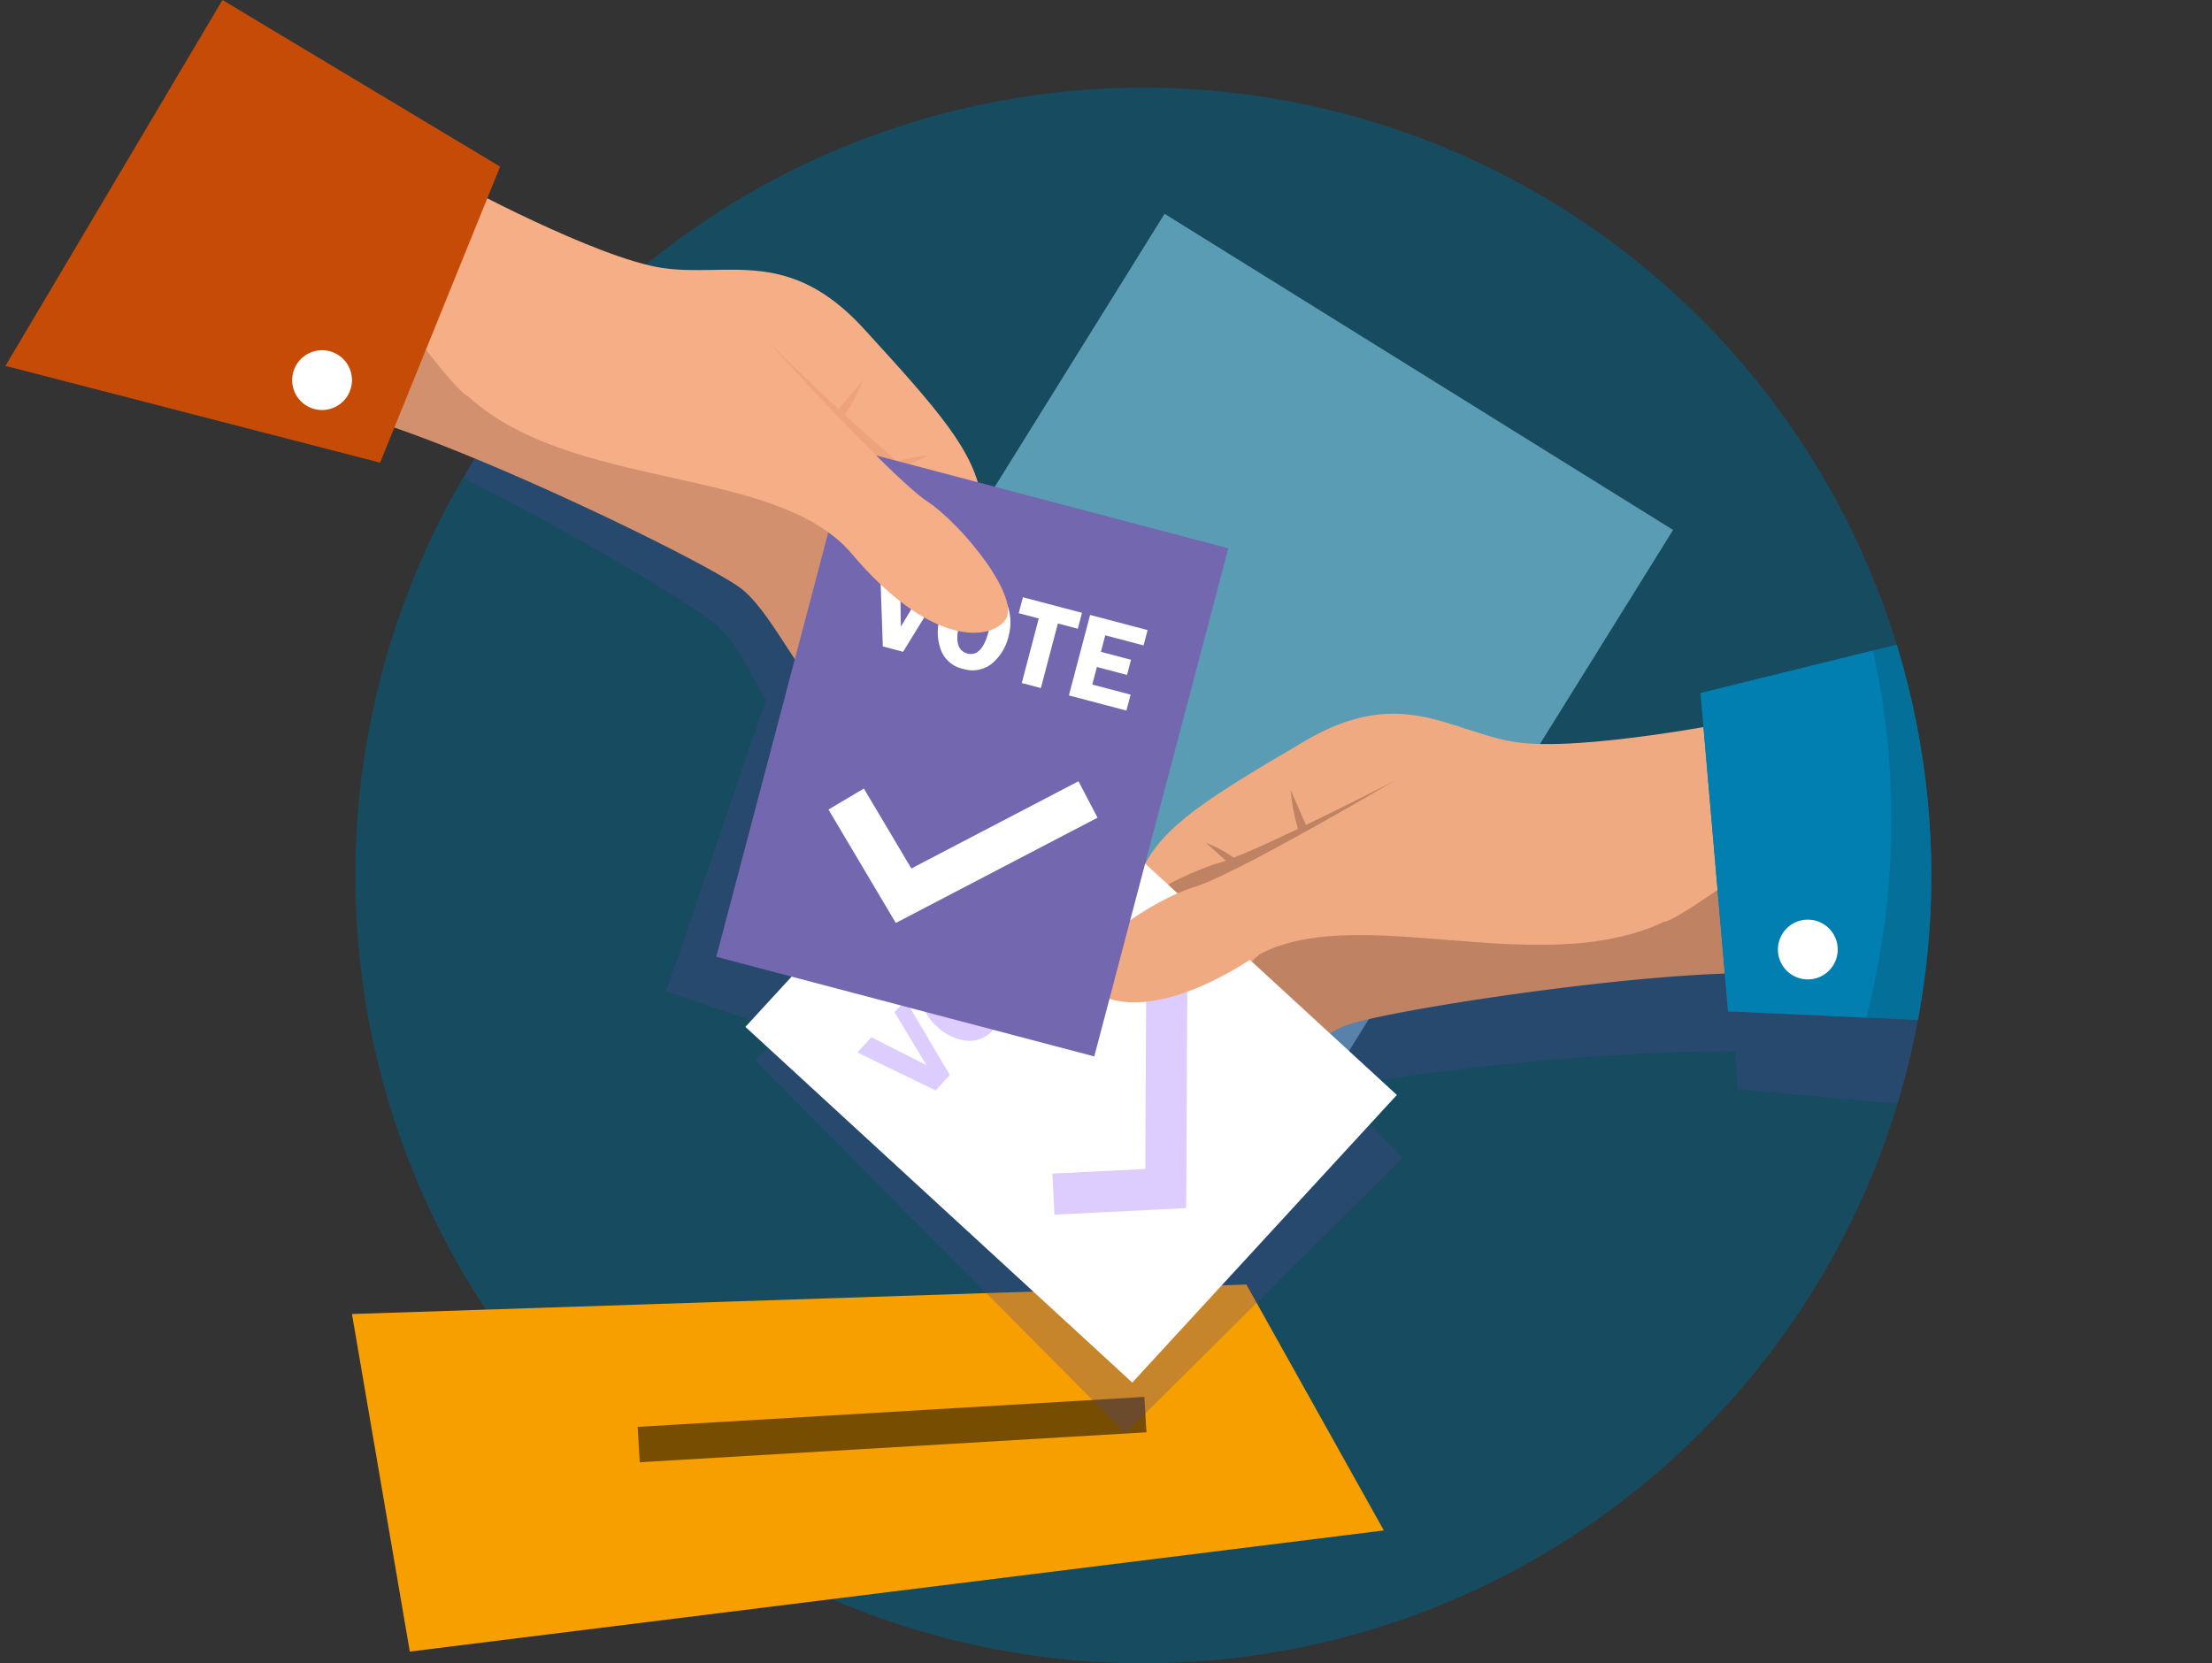
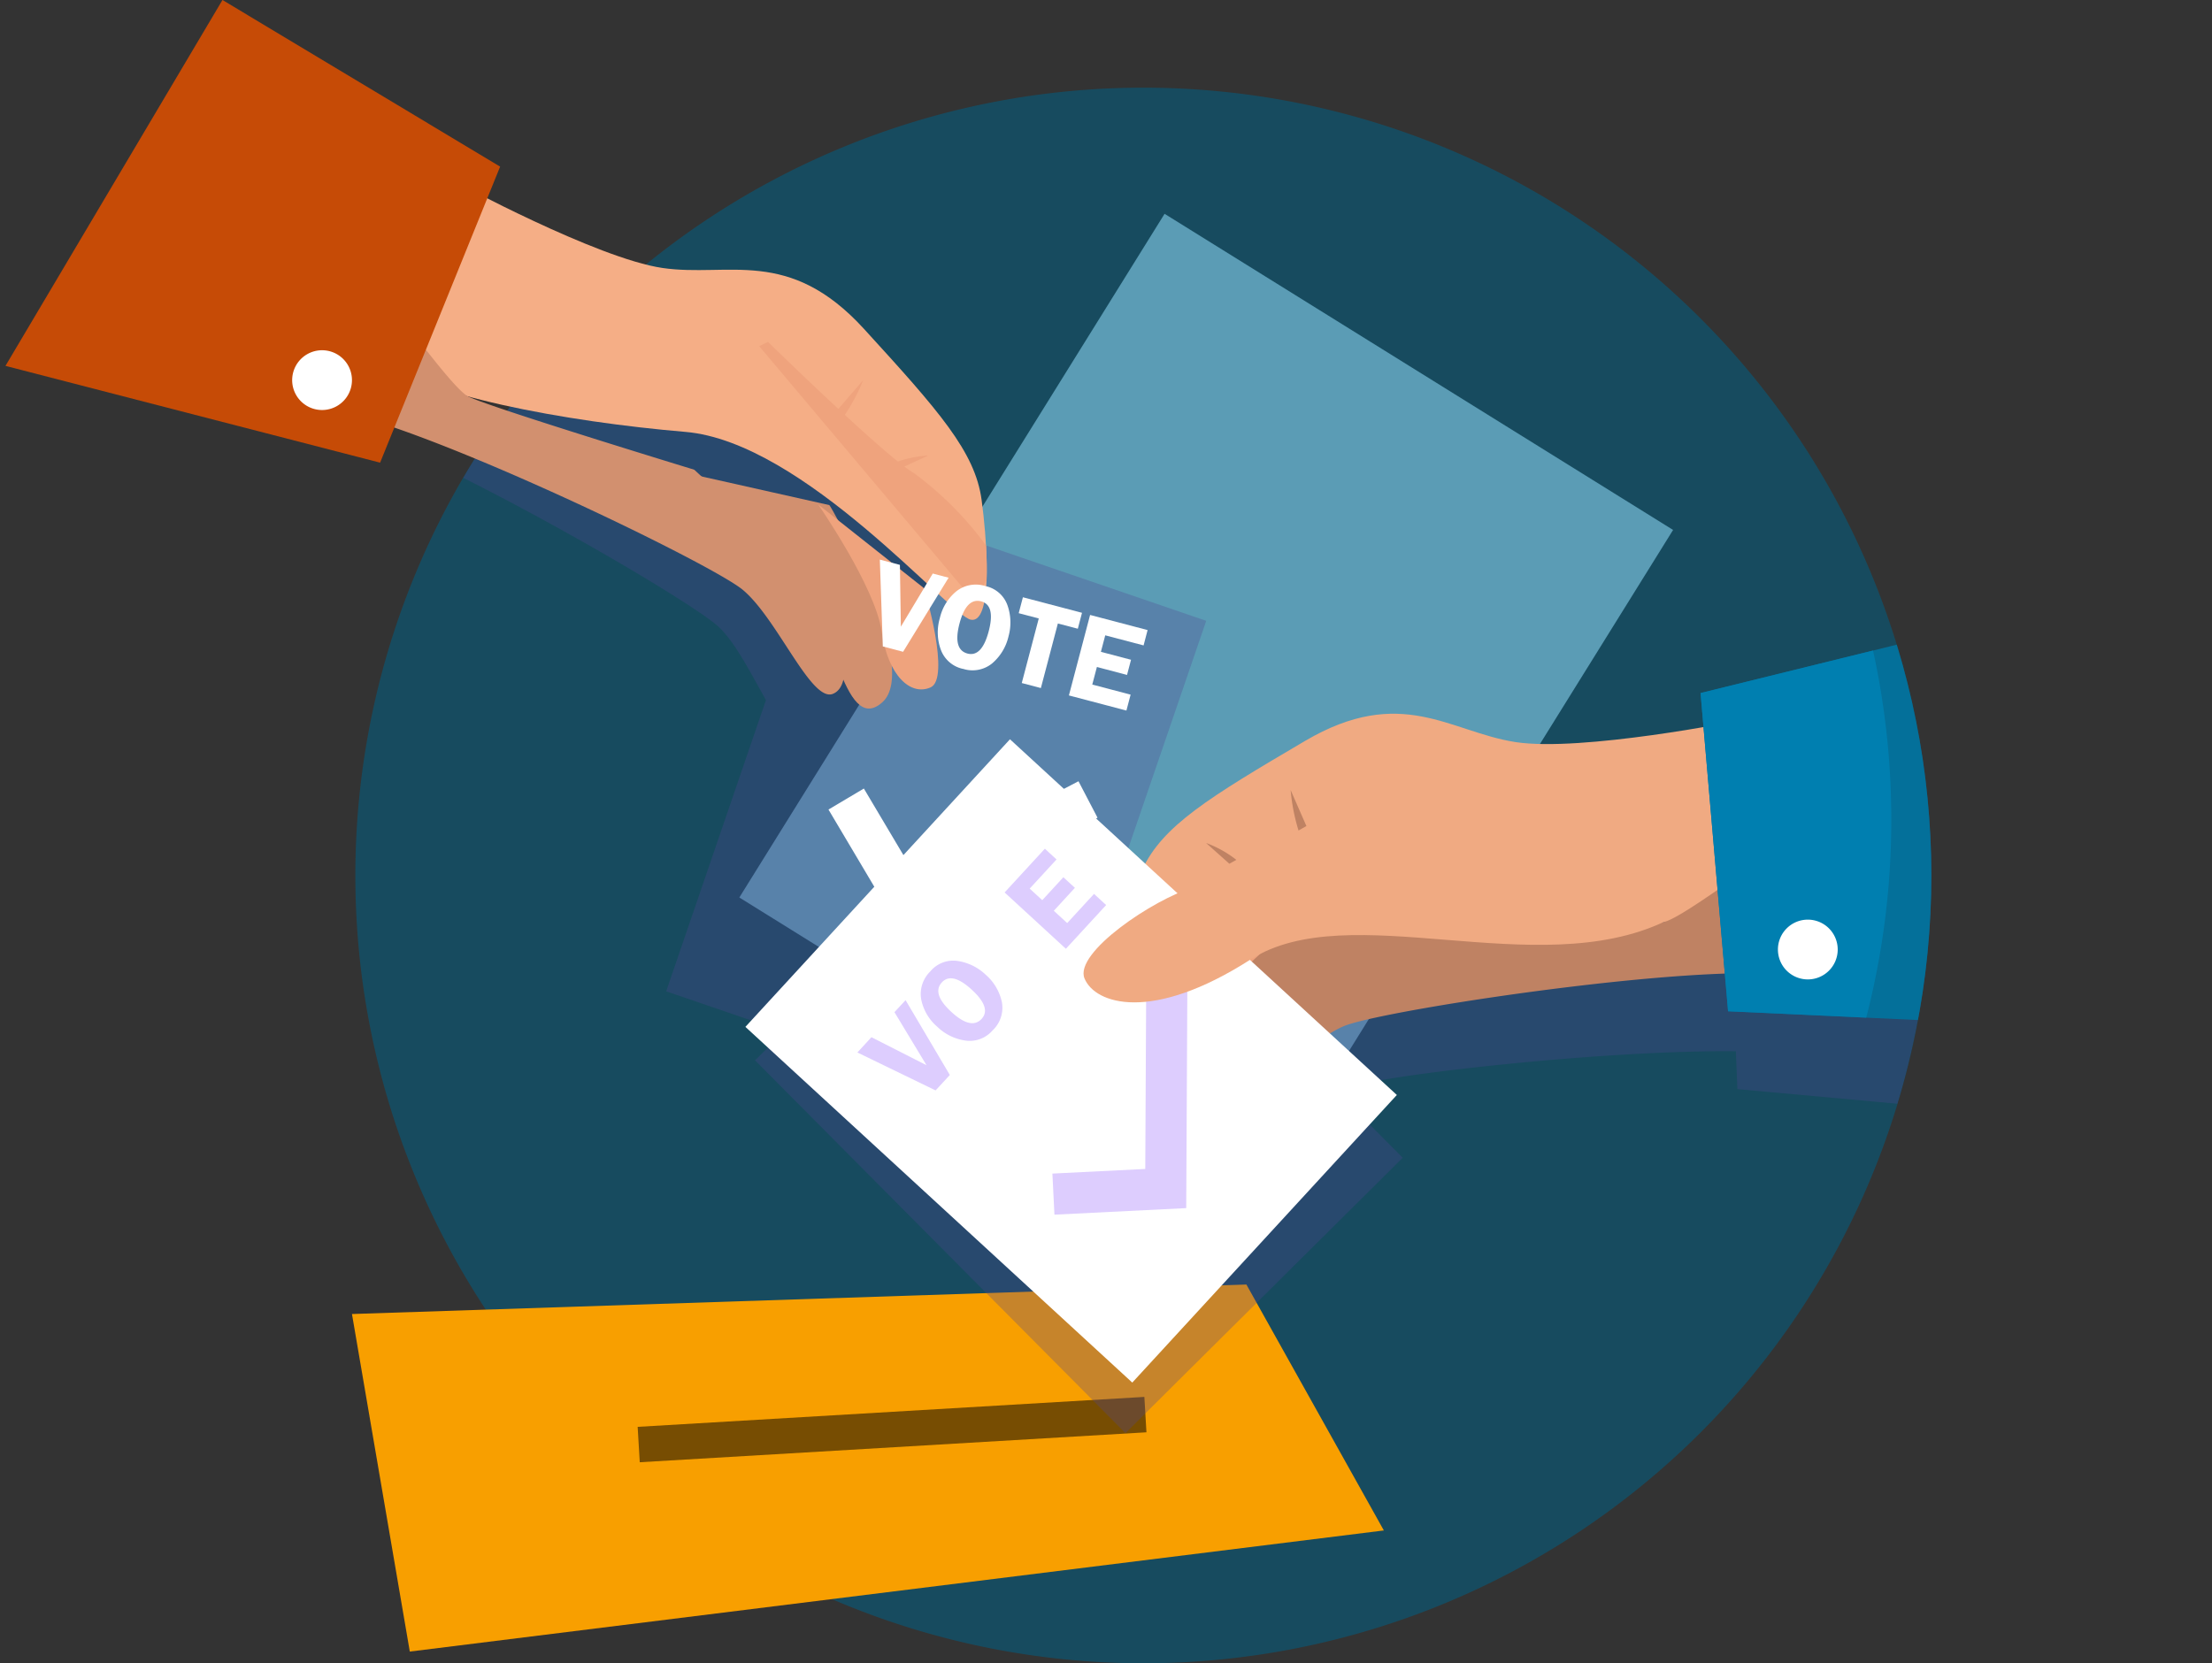
<svg xmlns="http://www.w3.org/2000/svg" id="Group_4941" data-name="Group 4941" width="170.85" height="128.5" viewBox="0 0 170.85 128.5">
  <rect x="0" y="0" width="170.85" height="128.5" fill="#333333" stroke="none" />
  <defs>
    <clipPath id="clip-path">
      <rect id="Rectangle_511" data-name="Rectangle 511" width="170.85" height="128.5" fill="none" />
    </clipPath>
    <clipPath id="clip-path-3">
      <path id="Path_5178" data-name="Path 5178" d="M574.753,202.713a60.863,60.863,0,1,0,60.863-60.863,60.863,60.863,0,0,0-60.863,60.863" transform="translate(-574.753 -141.85)" fill="none" />
    </clipPath>
    <clipPath id="clip-path-4">
      <rect id="Rectangle_506" data-name="Rectangle 506" width="93.165" height="86.271" fill="none" />
    </clipPath>
    <clipPath id="clip-path-5">
      <rect id="Rectangle_507" data-name="Rectangle 507" width="112.534" height="58.393" fill="none" />
    </clipPath>
  </defs>
  <g id="Group_4940" data-name="Group 4940" clip-path="url(#clip-path)">
    <g id="Group_4929" data-name="Group 4929" transform="translate(0 0)">
      <g id="Group_4928" data-name="Group 4928" clip-path="url(#clip-path)">
        <path id="Path_5158" data-name="Path 5158" d="M696.48,202.713a60.863,60.863,0,1,1-60.863-60.863,60.863,60.863,0,0,1,60.863,60.863" transform="translate(-547.307 -135.076)" fill="rgba(13,85,113,0.72)" />
        <rect id="Rectangle_503" data-name="Rectangle 503" width="62.199" height="46.251" transform="translate(57.104 69.338) rotate(-58.125)" fill="#5b9cb5" />
-         <path id="Path_5159" data-name="Path 5159" d="M573.726,2106.463l-4.467-26.078,69.084-2.279,10.617,19Z" transform="translate(-542.074 -1978.867)" fill="#f89f00" />
+         <path id="Path_5159" data-name="Path 5159" d="M573.726,2106.463l-4.467-26.078,69.084-2.279,10.617,19" transform="translate(-542.074 -1978.867)" fill="#f89f00" />
        <rect id="Rectangle_504" data-name="Rectangle 504" width="39.215" height="2.74" transform="matrix(0.998, -0.059, 0.059, 0.998, 49.251, 110.235)" fill="#774d02" />
      </g>
    </g>
    <g id="Group_4937" data-name="Group 4937" transform="translate(27.447 6.774)">
      <g id="Group_4936" data-name="Group 4936" clip-path="url(#clip-path-3)">
        <g id="Group_4932" data-name="Group 4932" transform="translate(-27.447 -6.675)" opacity="0.3" style="mix-blend-mode: multiply;isolation: isolate">
          <g id="Group_4931" data-name="Group 4931" transform="translate(0 0)">
            <g id="Group_4930" data-name="Group 4930" clip-path="url(#clip-path-4)">
              <path id="Path_5160" data-name="Path 5160" d="M74.256,43.453c-.711-3.243-3.243-6.537-7.915-12.461-5.334-6.766-10.167-4.71-15.174-5.817-3.506-.774-9.708-4.3-13.114-6.345l1.168-2.372L18.766,2.065,0,29.043,28.317,38.6l1.292-2.623c9.238,3.963,24.019,12.613,25.931,14.449,1.312,1.26,2.519,3.682,3.619,5.628l-7.707,22.5,28.56,9.781L93.165,49.929Z" transform="translate(0 -2.065)" fill="#504490" />
            </g>
          </g>
        </g>
        <g id="Group_4935" data-name="Group 4935" transform="translate(30.869 45.551)" opacity="0.3" style="mix-blend-mode: multiply;isolation: isolate">
          <g id="Group_4934" data-name="Group 4934">
            <g id="Group_4933" data-name="Group 4933" clip-path="url(#clip-path-5)">
              <path id="Path_5161" data-name="Path 5161" d="M1331.972,1095.721l-22.483,4.478-13.459,2.68.109,2.642c-3.941.492-11.04,1.207-14.559.5-5.027-1.014-8.615-4.85-16.23-.821-7.254,3.836-10.933,5.852-12.757,8.915l-10.007-10.074-21.417,21.275,28.611,28.8,21.417-21.275-4.949-4.982a7.908,7.908,0,0,1,1.117-.522c2.491-.905,19.508-2.835,29.56-2.721l.12,2.922,10.638.973,26.02,2.379Z" transform="translate(-1221.168 -1095.721)" fill="#504490" />
            </g>
          </g>
        </g>
        <path id="Path_5162" data-name="Path 5162" d="M1844.4,1169.877c-3.757,1.922-15.378.524-24.377-1.434s-23.678,7.55-25.338,7.375c-.815-.086-.745-1.457-.277-3.234.211-.8.5-1.684.833-2.569.126-.342.259-.685.394-1.024.319-.8.655-1.573.972-2.26,1.573-3.407,5.155-5.592,12.582-9.96s11.183-.7,16.25.087,17.3-1.66,17.3-1.66Z" transform="translate(-1735.839 -1106.302)" fill="#f0aa82" />
        <path id="Path_5163" data-name="Path 5163" d="M2021.006,1363.953v10.575c-4.82-2-32.951,2.225-36.163,3.56s-7.614,6.773-9.022,5.636.865-4.6.865-4.6a16.729,16.729,0,0,1,2.988-3.3l11.475-5.5s16.659.042,18.368-.27c1.161-.214,5.6-3.513,9.046-5.923,1.545-.133,2.443-.18,2.443-.18" transform="translate(-1908.476 -1305.592)" fill="#bf8263" />
        <path id="Path_5164" data-name="Path 5164" d="M1907.365,1487.768c-.116,0-10.514,9.9-8.387,13.368s5.679-5.417,9.028-6.975,14.241-5.228,14.241-5.228" transform="translate(-1835.467 -1423.495)" fill="#bf8263" />
        <path id="Path_5165" data-name="Path 5165" d="M1834.591,1495.8c-.233.2-4.077,6.087-2.8,7.194s3.407.116,4.893-3.029,7.572-7.922,7.572-7.922" transform="translate(-1771.518 -1427.561)" fill="#efa37d" />
        <path id="Path_5166" data-name="Path 5166" d="M2789.352,972.527l-26.1-1.2-10.671-.492-2.127-24.586,13.324-3.285,22.258-5.489Z" transform="translate(-2646.554 -899.479)" fill="#04709a" />
-         <path id="Path_5167" data-name="Path 5167" d="M1823.431,1265.076l-21.554,13.865-.564-1.716c.211-.8.5-1.684.833-2.569l.037-.047a26.072,26.072,0,0,1,6.937-3.683c2.452-.541,13.76-6.369,13.76-6.369Z" transform="translate(-1742.739 -1210.942)" fill="#bf8263" />
        <rect id="Rectangle_508" data-name="Rectangle 508" width="30.188" height="40.597" transform="translate(30.126 72.56) rotate(-47.397)" fill="#fff" />
        <path id="Path_5168" data-name="Path 5168" d="M1390.531,1618.048l3.418,5.782-1.1,1.192-6.04-2.931,1.085-1.18,4.255,2.165-2.477-4.1Z" transform="translate(-1348.033 -1547.553)" fill="#ddcdfe" />
        <path id="Path_5169" data-name="Path 5169" d="M1494.714,1559.426a2.34,2.34,0,0,1-2.078.819,3.9,3.9,0,0,1-2.218-1.074,3.758,3.758,0,0,1-1.243-2.121,2.43,2.43,0,0,1,.7-2.148,2.3,2.3,0,0,1,2.115-.814,3.992,3.992,0,0,1,2.157,1.054,3.876,3.876,0,0,1,1.259,2.117,2.4,2.4,0,0,1-.688,2.168m-3.945-3.685q-.8.872.731,2.281t2.338.541q.776-.844-.756-2.253t-2.313-.568" transform="translate(-1445.472 -1486.621)" fill="#ddcdfe" />
-         <path id="Path_5170" data-name="Path 5170" d="M1551.991,1453.815l.936.861-1.078,1.172,3.8,3.492-1.033,1.123-3.8-3.491-1.084,1.179-.936-.861Z" transform="translate(-1502.281 -1391.163)" fill="#ddcdfe" />
        <path id="Path_5171" data-name="Path 5171" d="M1628.858,1373.907l-2.073,2.253.971.893,1.63-1.772.891.819-1.629,1.772,1.033.95,2.073-2.254.936.861-3.109,3.38-4.733-4.352,3.109-3.38Z" transform="translate(-1574.701 -1314.282)" fill="#ddcdfe" />
        <path id="Path_5172" data-name="Path 5172" d="M1712.512,1603.812l-10.178.506-.158-3.174,7.173-.357.075-14.563,3.178.016Z" transform="translate(-1648.338 -1517.25)" fill="#ddcdfe" />
        <path id="Path_5173" data-name="Path 5173" d="M1797.427,1275.344c-9.96,4.776-24.405-1.934-32.036,2.959s-12,3.437-12.814,1.456,5.3-6.116,8.446-7.048,15.377-8.155,15.377-8.155Z" transform="translate(-1696.26 -1210.942)" fill="#f0aa82" />
        <path id="Path_5174" data-name="Path 5174" d="M1950.931,1363.953l1.787,1.595.541-.3a8.585,8.585,0,0,0-2.328-1.3" transform="translate(-1885.213 -1305.592)" fill="#bf8263" />
        <path id="Path_5175" data-name="Path 5175" d="M2087.447,1278.132l1.219,2.782-.609.345a14.863,14.863,0,0,1-.609-3.128" transform="translate(-2015.209 -1223.87)" fill="#bf8263" />
        <path id="Path_5176" data-name="Path 5176" d="M2765.187,1065.491a60.989,60.989,0,0,1-1.935,15.285l-10.672-.491-2.126-24.586,13.324-3.285a61.058,61.058,0,0,1,1.409,13.078" transform="translate(-2646.555 -1008.93)" fill="#007fb0" />
        <path id="Path_5177" data-name="Path 5177" d="M2880.247,1490.078a2.309,2.309,0,1,1-2.309-2.308,2.309,2.309,0,0,1,2.309,2.308" transform="translate(-2765.753 -1423.495)" fill="#fff" />
      </g>
    </g>
    <g id="Group_4939" data-name="Group 4939" transform="translate(0 0)">
      <g id="Group_4938" data-name="Group 4938" clip-path="url(#clip-path)">
        <path id="Path_5179" data-name="Path 5179" d="M611.893,307.128c3.024,2.943,14.542,5.029,23.719,5.807s20.405,14.187,22.043,14.509c.8.158,1.141-1.173,1.216-3.009.034-.827.014-1.758-.04-2.7-.02-.364-.046-.731-.076-1.094-.07-.857-.163-1.7-.264-2.447-.5-3.719-3.28-6.862-9.091-13.223s-10.481-3.96-15.556-4.7-16.044-6.68-16.044-6.68Z" transform="translate(-582.673 -279.568)" fill="#f5ae86" />
        <path id="Path_5180" data-name="Path 5180" d="M502.608,448.328l-3.113,10.106c5.2-.494,30.835,11.828,33.512,14.049s5.283,8.715,6.963,8.042.527-4.649.527-4.649a16.723,16.723,0,0,0-1.885-4.032l-9.347-8.636s-15.933-4.864-17.474-5.666c-1.047-.546-4.314-5.005-6.9-8.324-1.438-.583-2.282-.891-2.282-.891" transform="translate(-475.642 -426.919)" fill="#d2906f" />
        <path id="Path_5181" data-name="Path 5181" d="M1050.935,751.993c.111.034,7.132,12.559,4.08,15.245s-3.833-6.849-6.575-9.324-12.071-9.189-12.071-9.189" transform="translate(-986.878 -712.97)" fill="#d2906f" />
        <path id="Path_5182" data-name="Path 5182" d="M1331.356,822.476c.163.263,2.1,7.018.554,7.7s-3.291-.892-3.784-4.335-4.9-9.8-4.9-9.8" transform="translate(-1260.033 -777.07)" fill="#efa37d" />
        <path id="Path_5183" data-name="Path 5183" d="M47.038,12.874l-9.27,22.871L8.832,28.268,25.593,0Z" transform="translate(-8.41 -0.001)" fill="#c64b06" />
        <path id="Path_5184" data-name="Path 5184" d="M1449.509,736.937l-2.178,1-.43-.444a8.584,8.584,0,0,1,2.608-.554" transform="translate(-1377.805 -701.745)" fill="#efa37d" />
        <path id="Path_5185" data-name="Path 5185" d="M1227.9,553.366l16.517,19.6,1.045-1.474c.034-.827.014-1.758-.039-2.7l-.021-.056a26.073,26.073,0,0,0-5.545-5.562c-2.184-1.239-11.275-10.138-11.275-10.138Z" transform="translate(-1169.262 -526.622)" fill="#efa37d" />
-         <rect id="Rectangle_509" data-name="Rectangle 509" width="40.597" height="30.188" transform="matrix(0.255, -0.967, 0.967, 0.255, 55.327, 73.919)" fill="#7367af" />
        <path id="Path_5186" data-name="Path 5186" d="M1428.356,906.744l-3.515,5.723-1.566-.412-.231-6.71,1.551.408.073,4.773,2.466-4.105Z" transform="translate(-1355.088 -862.112)" fill="#fff" />
        <path id="Path_5187" data-name="Path 5187" d="M1518.85,952.426a2.34,2.34,0,0,1-1.7-1.455,3.9,3.9,0,0,1-.087-2.463,3.758,3.758,0,0,1,1.295-2.09,2.43,2.43,0,0,1,2.224-.389,2.3,2.3,0,0,1,1.708,1.49,3.99,3.99,0,0,1,.077,2.4,3.876,3.876,0,0,1-1.284,2.1,2.4,2.4,0,0,1-2.238.4m1.415-5.21q-1.146-.3-1.676,1.712t.614,2.32q1.109.292,1.64-1.721t-.578-2.31" transform="translate(-1444.473 -900.75)" fill="#fff" />
        <path id="Path_5188" data-name="Path 5188" d="M1652.568,967.468l-.324,1.23-1.54-.405-1.313,4.988-1.476-.388,1.313-4.988-1.549-.408.324-1.23Z" transform="translate(-1568.996 -920.124)" fill="#fff" />
        <path id="Path_5189" data-name="Path 5189" d="M1734.6,997.222l-2.961-.779-.336,1.275,2.327.613-.308,1.171-2.328-.613-.357,1.357,2.961.779-.324,1.23-4.442-1.169,1.637-6.218,4.441,1.169Z" transform="translate(-1646.272 -947.359)" fill="#fff" />
        <path id="Path_5190" data-name="Path 5190" d="M1345.133,1274.884l-5.2-8.762,2.733-1.623,3.667,6.175,12.91-6.738,1.47,2.817Z" transform="translate(-1275.943 -1203.579)" fill="#fff" />
-         <path id="Path_5191" data-name="Path 5191" d="M754.787,557.151c8.113,7.5,23.9,5.338,29.748,12.26s10.455,6.817,11.818,5.164-3.265-7.405-6-9.222-12.295-12.321-12.295-12.321Z" transform="translate(-718.743 -526.623)" fill="#f5ae86" />
        <path id="Path_5192" data-name="Path 5192" d="M472.647,568.254a2.309,2.309,0,1,0,2.886-1.527,2.309,2.309,0,0,0-2.886,1.527" transform="translate(-449.978 -539.566)" fill="#fff" />
        <path id="Path_5193" data-name="Path 5193" d="M1356.75,614.727l-1.984,2.3.481.509a14.882,14.882,0,0,0,1.5-2.81" transform="translate(-1290.07 -585.371)" fill="#efa37d" />
      </g>
    </g>
  </g>
</svg>